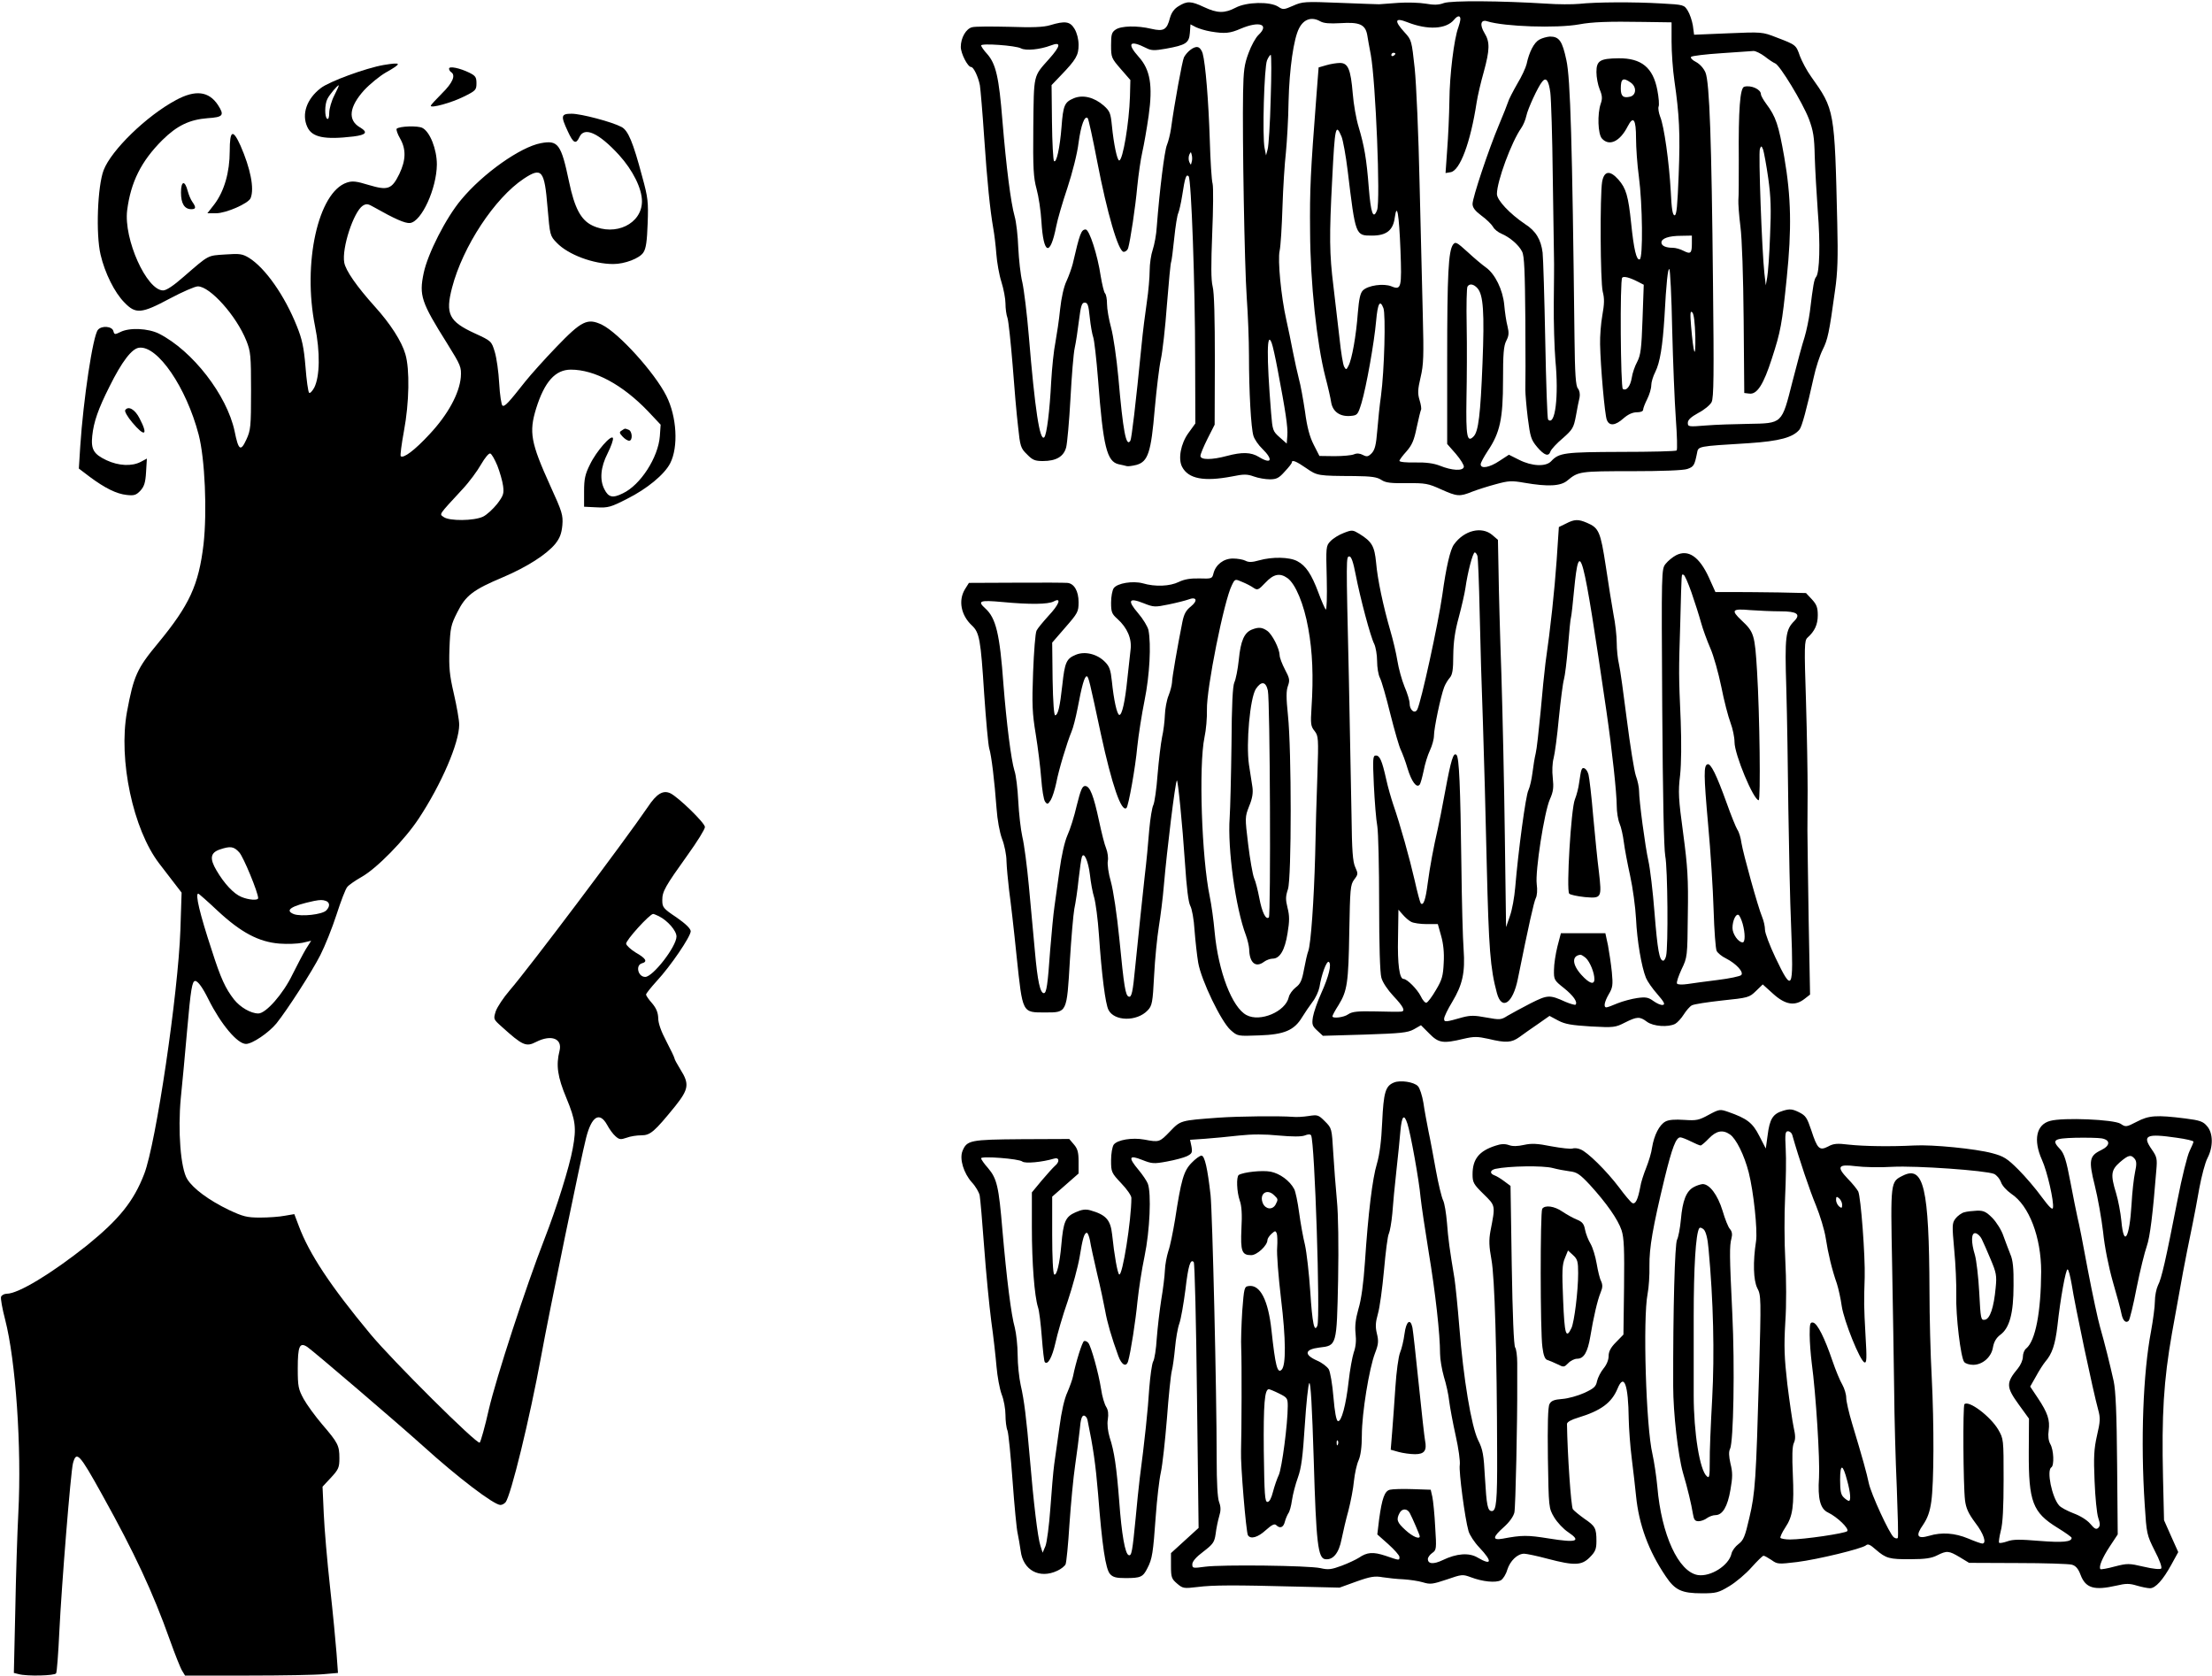
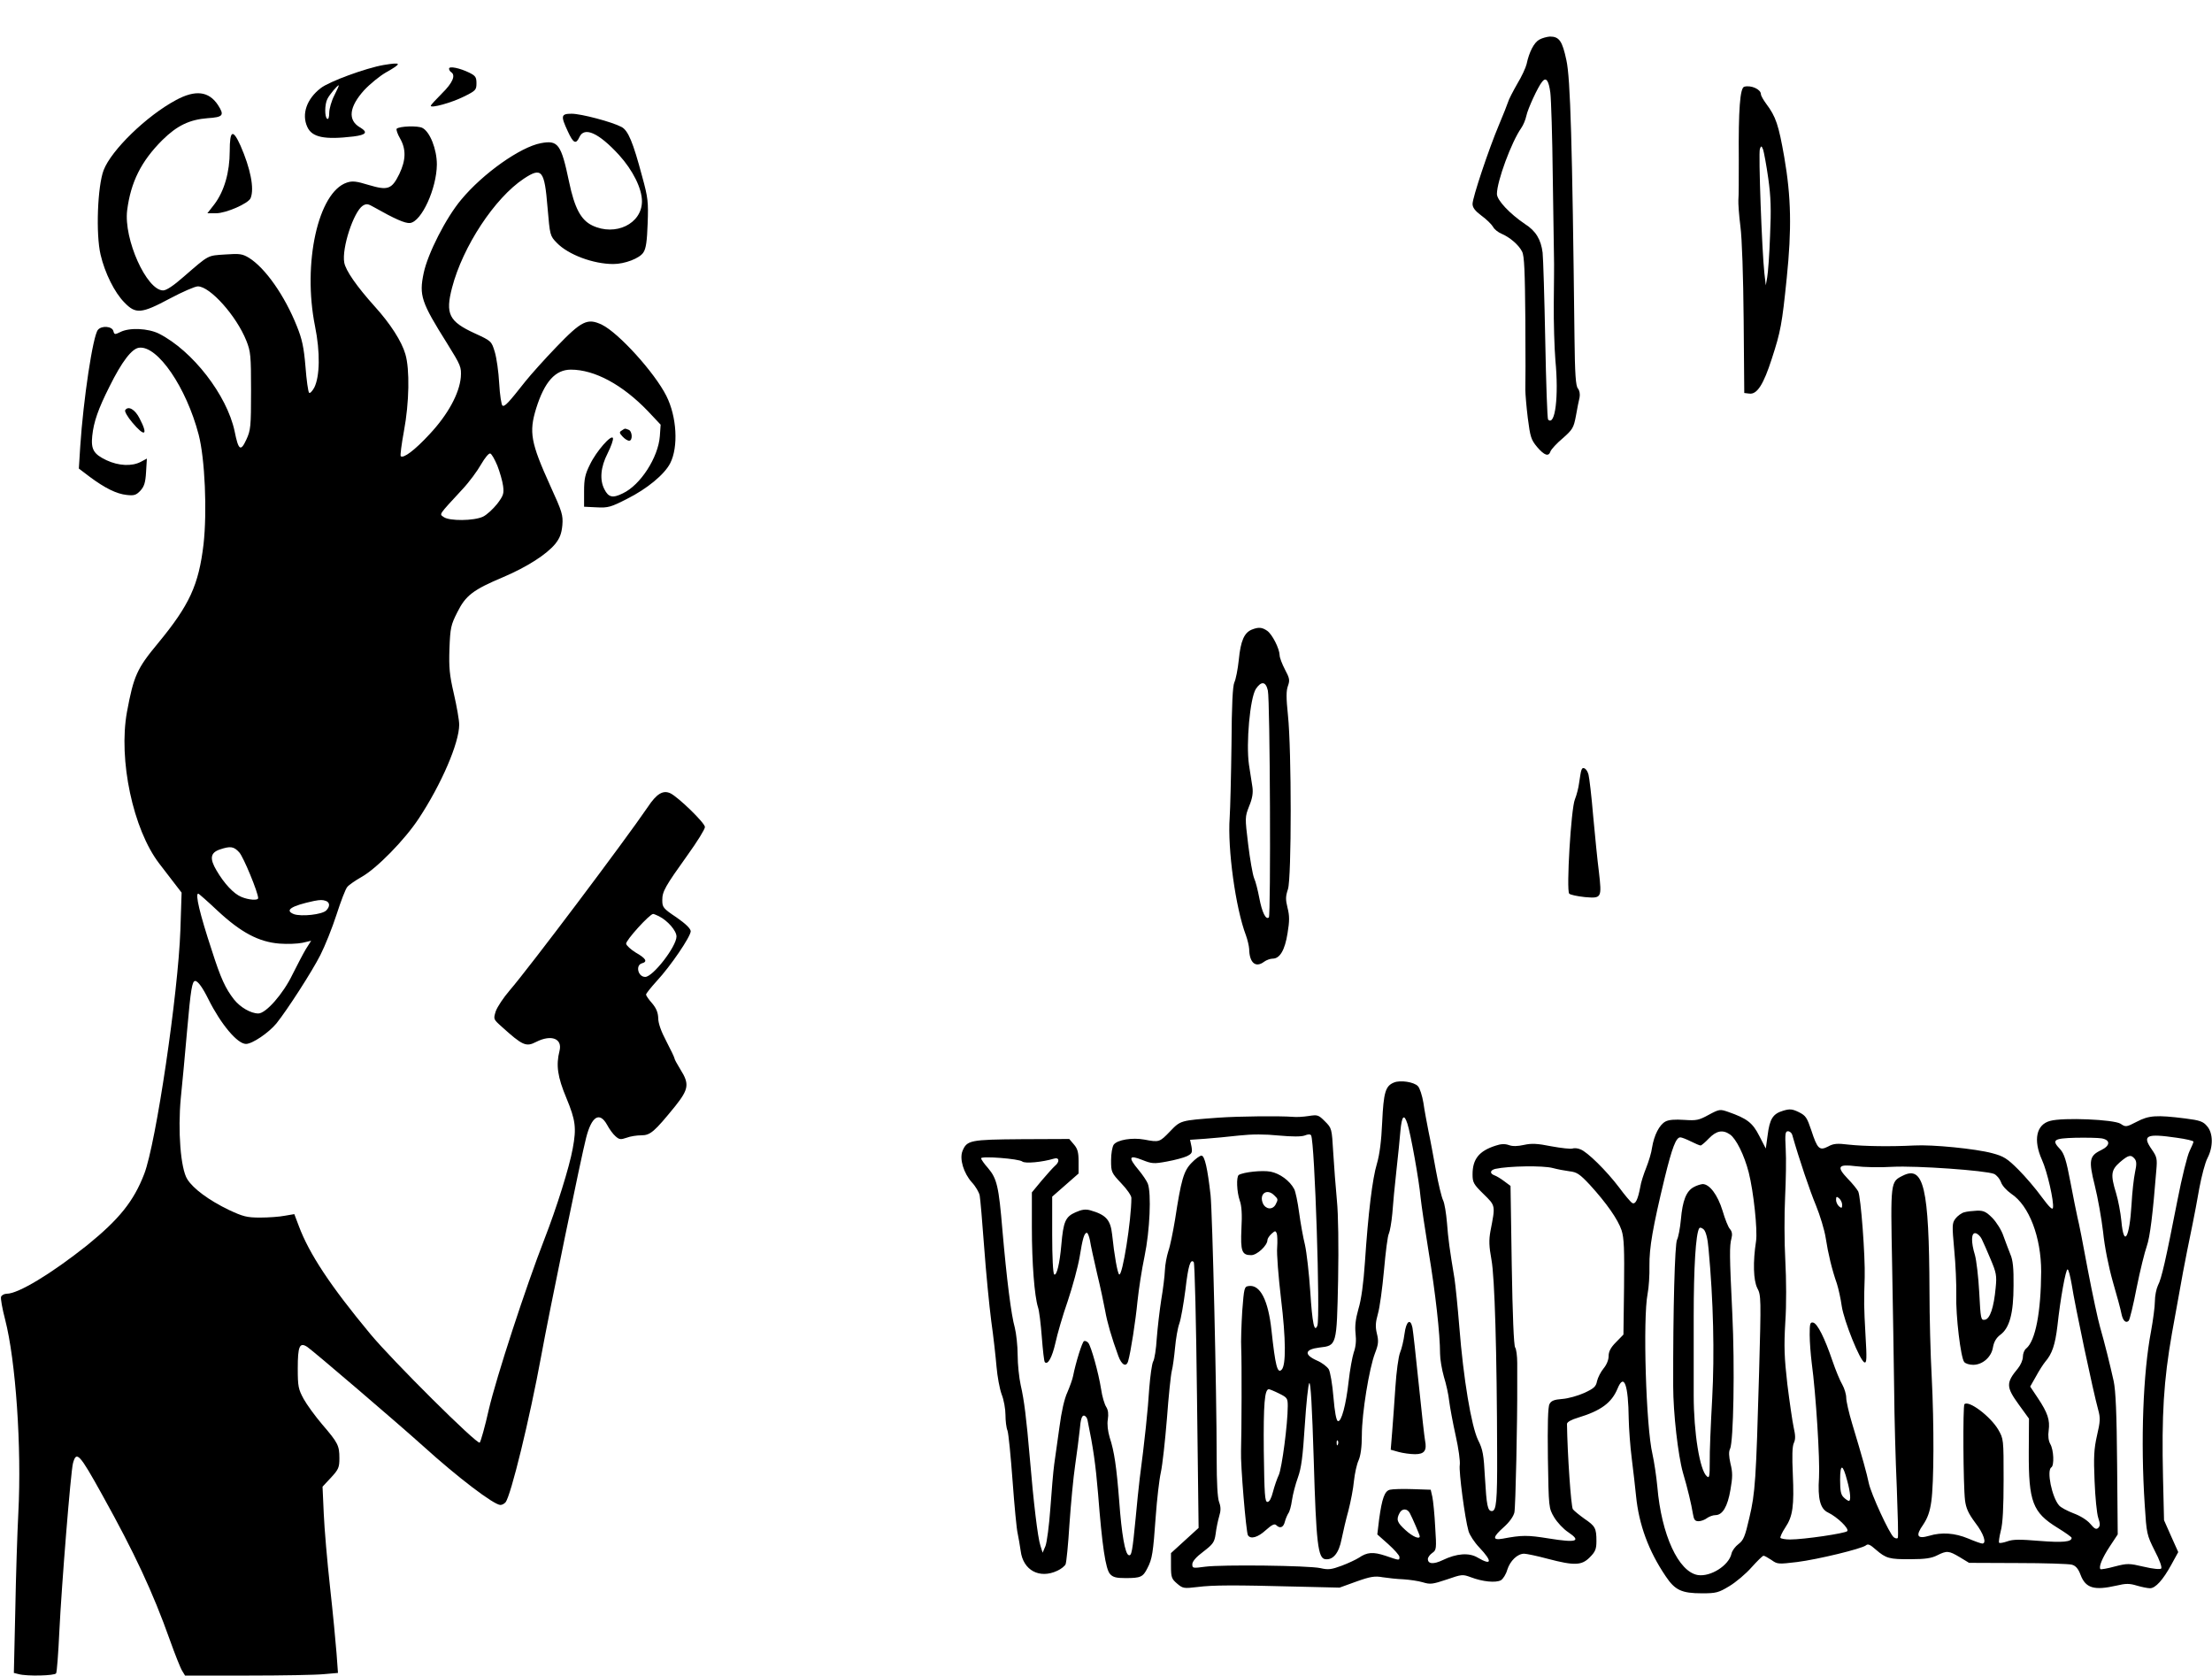
<svg xmlns="http://www.w3.org/2000/svg" version="1.0" width="288.113mm" height="218.218mm" viewBox="0 0 1089 825" preserveAspectRatio="xMidYMid meet">
  <g transform="translate(0,825) scale(0.1,-0.1)" fill="#000000" stroke="none">
-     <path d="M7109 8235 c-27 -10 -50 -10 -90 -3 -30 5 -90 7 -134 4 -44 -3 -87 -6 -95 -7 -8 0 -96 3 -195 7 -171 7 -183 6 -228 -14 -46 -20 -50 -21 -74 -5 -40 26 -156 24 -210 -5 -54 -28 -89 -28 -155 3 -64 30 -83 31 -125 5 -22 -13 -35 -31 -43 -58 -15 -59 -31 -68 -91 -54 -71 17 -150 15 -177 -4 -19 -13 -22 -24 -22 -77 0 -60 2 -64 48 -117 l47 -54 -2 -81 c-4 -129 -35 -315 -53 -315 -10 0 -27 80 -36 172 -6 61 -10 71 -40 98 -47 41 -103 55 -148 36 -45 -19 -52 -34 -60 -141 -8 -103 -25 -180 -37 -168 -4 4 -9 90 -10 191 l-2 183 45 47 c76 79 88 100 88 151 0 28 -8 59 -20 79 -22 37 -47 40 -120 18 -33 -10 -87 -12 -202 -8 -86 2 -168 2 -182 -2 -30 -7 -56 -52 -56 -97 0 -32 34 -99 51 -99 12 0 35 -48 43 -90 3 -19 13 -134 21 -255 15 -222 29 -358 45 -450 5 -27 12 -84 15 -125 3 -41 14 -104 25 -138 11 -35 20 -83 20 -106 0 -24 4 -56 10 -72 5 -16 16 -119 25 -229 8 -110 20 -247 27 -305 10 -98 13 -107 44 -137 27 -28 39 -33 78 -33 66 0 103 22 115 68 5 20 15 128 21 239 6 112 15 224 21 250 6 27 15 87 21 136 9 72 14 87 28 87 15 0 19 -13 25 -72 4 -40 12 -84 17 -98 5 -13 16 -108 24 -210 25 -330 43 -403 102 -416 15 -3 32 -7 39 -9 6 -2 28 1 48 6 57 16 72 61 90 275 9 99 22 208 30 244 8 36 22 157 30 269 9 113 18 208 21 212 2 4 9 56 15 116 6 59 15 115 20 124 4 9 13 47 19 85 14 92 20 108 32 96 13 -13 32 -534 32 -907 l1 -310 -34 -47 c-38 -52 -52 -128 -31 -167 31 -59 108 -73 245 -47 58 12 75 12 108 0 22 -8 57 -14 79 -14 32 0 45 6 73 38 19 20 35 40 35 45 0 15 22 6 71 -28 55 -38 57 -38 239 -39 83 -1 110 -5 131 -19 21 -14 46 -17 126 -16 91 1 105 -2 167 -30 80 -36 92 -37 154 -12 26 10 79 27 117 37 62 17 78 18 140 7 116 -20 179 -17 212 11 54 45 61 46 316 46 149 0 256 4 275 11 31 11 35 17 47 76 7 37 -2 35 257 51 149 10 216 28 248 67 12 14 36 104 70 257 10 47 30 108 44 136 25 50 32 81 61 292 13 89 15 163 11 330 -13 560 -13 560 -129 723 -21 29 -45 75 -55 101 -19 55 -19 55 -116 92 -69 27 -72 27 -237 20 l-168 -7 -6 45 c-4 24 -15 57 -25 73 -18 29 -19 30 -131 36 -136 8 -321 7 -404 -2 -33 -3 -105 -3 -160 1 -224 14 -469 16 -506 3z m81 -79 c0 -8 -5 -27 -10 -41 -21 -55 -43 -234 -44 -360 -1 -71 -6 -181 -11 -243 l-8 -114 24 4 c47 6 99 147 129 343 5 33 21 101 35 150 30 110 31 148 4 192 -25 41 -19 69 14 58 83 -26 342 -35 452 -15 64 12 145 15 318 12 l137 -2 0 -95 c0 -52 6 -139 14 -193 24 -166 29 -257 21 -463 -6 -152 -10 -199 -20 -199 -10 0 -15 32 -19 118 -8 144 -33 322 -52 367 -7 19 -11 41 -8 50 4 8 1 45 -6 81 -21 111 -78 158 -191 157 -92 -1 -109 -12 -109 -68 0 -25 7 -63 16 -85 13 -31 14 -46 5 -71 -17 -50 -14 -149 6 -171 36 -40 89 -15 127 60 28 54 41 35 41 -59 0 -46 6 -131 14 -189 18 -135 21 -402 4 -407 -16 -6 -29 50 -42 177 -14 135 -25 173 -63 216 -42 47 -70 43 -80 -11 -11 -66 -9 -492 3 -541 9 -34 8 -61 -2 -117 -7 -39 -12 -103 -11 -142 2 -109 23 -347 33 -372 12 -32 42 -29 82 7 23 20 45 30 66 30 19 0 31 5 31 13 0 7 9 30 20 52 11 22 20 52 20 68 0 15 9 45 20 66 23 46 36 127 45 271 9 171 17 240 24 235 4 -2 11 -135 14 -296 4 -160 12 -359 18 -441 6 -82 8 -152 4 -156 -4 -4 -127 -7 -273 -7 -279 -1 -306 -4 -345 -46 -26 -28 -95 -25 -158 7 l-50 25 -46 -30 c-49 -33 -93 -41 -93 -17 0 8 16 37 35 66 60 89 75 158 75 347 0 130 3 170 16 195 13 25 14 39 6 72 -6 22 -13 70 -16 105 -7 74 -45 152 -90 184 -17 12 -58 46 -90 76 -54 49 -60 52 -72 37 -23 -32 -29 -145 -29 -567 l0 -415 43 -49 c23 -27 41 -56 39 -64 -4 -21 -59 -18 -118 6 -31 12 -68 17 -121 16 -43 -1 -78 2 -78 8 0 5 16 26 35 47 27 31 37 54 50 118 9 43 19 82 21 86 3 4 0 26 -7 48 -10 33 -9 52 5 112 15 63 16 107 11 303 -3 127 -10 421 -16 655 -5 234 -16 487 -24 564 -15 136 -15 139 -50 177 -52 57 -48 74 13 50 101 -40 192 -35 231 12 17 21 31 22 31 3z m-690 -11 c18 -10 46 -12 100 -9 92 6 121 -6 131 -56 3 -19 11 -64 18 -100 24 -133 48 -720 31 -764 -19 -50 -31 -16 -41 110 -11 142 -22 205 -50 299 -12 39 -25 113 -29 165 -10 119 -23 150 -63 150 -16 0 -47 -5 -67 -11 l-38 -11 -11 -142 c-29 -376 -33 -457 -31 -666 1 -252 33 -551 75 -715 13 -49 26 -106 29 -127 8 -45 43 -70 94 -66 35 3 37 5 55 63 24 80 63 300 72 403 8 89 19 109 36 65 12 -31 5 -306 -12 -433 -6 -41 -14 -117 -18 -168 -6 -74 -12 -97 -28 -114 -17 -17 -24 -18 -43 -8 -15 8 -30 9 -44 3 -11 -5 -55 -9 -96 -9 l-74 1 -28 55 c-20 39 -33 87 -43 164 -9 60 -22 132 -30 160 -7 28 -21 89 -30 136 -9 47 -23 116 -32 155 -26 115 -43 295 -33 340 5 22 11 119 14 215 3 96 11 218 17 270 5 52 12 165 13 250 4 161 25 310 52 361 23 45 62 58 104 34z m-540 -50 c71 -12 96 -9 149 14 92 39 142 21 87 -31 -14 -13 -36 -53 -49 -89 -21 -56 -25 -86 -27 -195 -4 -220 7 -851 18 -1009 6 -82 11 -211 11 -285 0 -178 10 -357 22 -396 5 -17 25 -46 44 -64 55 -54 45 -78 -17 -40 -39 24 -83 25 -158 5 -74 -20 -130 -20 -130 0 0 9 16 47 35 85 l35 69 1 318 c0 206 -3 334 -11 363 -8 32 -8 106 -2 260 5 118 6 228 2 245 -5 16 -11 114 -14 217 -6 190 -21 374 -35 425 -4 15 -15 30 -25 31 -18 4 -51 -21 -67 -50 -8 -15 -47 -227 -64 -352 -4 -27 -13 -63 -20 -80 -12 -28 -36 -221 -50 -402 -2 -39 -12 -90 -20 -114 -8 -23 -15 -69 -15 -102 0 -32 -6 -103 -14 -156 -8 -53 -20 -149 -26 -212 -29 -294 -49 -460 -55 -470 -21 -34 -36 46 -59 310 -9 97 -25 207 -36 247 -11 40 -20 92 -20 116 0 24 -4 47 -10 53 -5 5 -14 43 -21 84 -15 103 -56 230 -74 230 -22 0 -29 -19 -64 -170 -5 -19 -18 -57 -30 -83 -14 -29 -26 -84 -32 -140 -5 -51 -16 -123 -23 -162 -8 -38 -17 -126 -21 -195 -7 -142 -22 -261 -34 -273 -22 -22 -46 136 -76 498 -9 110 -24 229 -32 265 -9 36 -17 112 -20 170 -2 58 -10 128 -18 155 -19 68 -41 241 -60 470 -17 214 -32 280 -75 329 -17 18 -30 38 -30 42 0 12 170 0 196 -14 24 -13 94 -6 147 14 52 20 50 -1 -8 -66 -79 -89 -75 -71 -78 -336 -2 -204 1 -249 16 -304 10 -36 21 -108 24 -160 10 -165 43 -176 73 -24 6 32 31 118 55 189 24 73 49 170 55 223 12 87 30 135 45 120 4 -4 25 -100 47 -215 48 -250 104 -443 130 -443 9 0 19 8 22 18 11 38 36 203 45 304 6 59 17 136 25 170 8 35 22 115 31 178 21 149 8 227 -49 290 -60 67 -45 85 38 43 23 -12 39 -13 95 -3 100 18 115 28 119 78 l3 42 27 -14 c15 -7 47 -17 72 -21z m2729 -123 c20 -16 43 -31 51 -34 23 -8 135 -193 166 -273 22 -59 27 -89 29 -186 2 -63 9 -184 15 -269 13 -159 9 -302 -8 -323 -10 -12 -15 -39 -31 -172 -5 -38 -17 -95 -26 -125 -10 -30 -37 -129 -60 -220 -53 -209 -48 -204 -218 -207 -67 -1 -161 -4 -209 -8 -84 -7 -88 -6 -88 13 0 15 16 29 52 49 29 15 58 39 65 53 11 20 12 140 7 585 -7 702 -17 990 -37 1038 -9 21 -28 42 -47 52 -18 9 -28 20 -24 25 5 5 72 13 149 18 77 5 148 10 159 11 10 0 35 -12 55 -27z m-1819 14 c0 -3 -4 -8 -10 -11 -5 -3 -10 -1 -10 4 0 6 5 11 10 11 6 0 10 -2 10 -4z m-614 -223 c-3 -120 -10 -231 -15 -248 l-8 -30 -7 36 c-12 56 -2 400 12 432 6 15 15 27 18 27 4 0 4 -98 0 -217z m1772 81 c31 -21 29 -62 -2 -70 -34 -8 -46 2 -46 40 0 49 11 56 48 30z m-1423 -267 c7 -17 21 -93 30 -167 39 -322 38 -320 120 -320 71 0 104 26 112 89 11 77 21 17 28 -160 7 -185 4 -199 -44 -179 -39 16 -116 5 -141 -20 -13 -13 -19 -41 -25 -111 -8 -111 -29 -229 -46 -260 -10 -20 -12 -21 -21 -5 -6 10 -16 72 -23 139 -8 67 -21 183 -30 257 -20 161 -21 246 -6 530 13 257 17 276 46 207z m-738 -124 c-4 -17 -4 -17 -12 0 -4 9 -4 25 0 35 8 16 8 16 12 0 3 -10 3 -26 0 -35z m2463 -401 c0 -49 -6 -55 -41 -37 -15 8 -39 15 -53 15 -35 0 -56 10 -56 26 0 20 36 33 98 33 l52 1 0 -38z m-266 -189 l29 -15 -6 -170 c-5 -144 -9 -176 -26 -209 -12 -22 -24 -57 -27 -79 -7 -42 -26 -66 -44 -55 -11 7 -15 537 -3 548 8 8 36 1 77 -20z m-790 -32 c29 -32 35 -119 25 -369 -10 -253 -20 -337 -44 -361 -32 -33 -38 0 -35 186 2 98 3 260 1 360 -2 100 0 186 4 192 10 16 30 13 49 -8z m1073 -239 c2 -119 -9 -89 -21 53 -5 62 -4 77 6 67 8 -8 13 -51 15 -120z m-2057 -161 c40 -210 51 -285 48 -325 l-3 -40 -35 31 c-34 30 -35 35 -42 120 -23 283 -21 408 3 344 5 -13 18 -71 29 -130z" />
    <path d="M7579 8055 c-26 -14 -50 -60 -63 -121 -4 -17 -24 -61 -46 -97 -21 -37 -42 -77 -45 -89 -4 -13 -24 -63 -45 -113 -51 -121 -130 -358 -130 -389 0 -18 12 -34 44 -58 25 -18 50 -43 57 -55 6 -12 25 -27 42 -34 40 -17 85 -55 101 -88 11 -20 14 -98 16 -336 1 -170 1 -326 0 -345 0 -19 5 -81 12 -138 12 -93 16 -107 46 -143 36 -42 57 -49 66 -21 4 10 30 39 60 64 49 43 54 52 65 110 6 35 14 75 18 91 3 16 0 34 -8 44 -11 12 -15 71 -17 252 -11 956 -20 1276 -40 1365 -20 94 -35 116 -81 116 -14 -1 -38 -7 -52 -15z m54 -261 c4 -32 10 -219 12 -414 3 -195 6 -375 6 -400 1 -25 0 -124 -1 -220 -1 -96 3 -224 8 -285 17 -176 -1 -325 -36 -291 -4 4 -10 179 -14 389 -4 210 -10 405 -13 433 -8 64 -33 107 -87 141 -74 50 -138 117 -138 148 0 62 71 255 120 325 10 14 21 41 25 60 7 34 57 143 78 168 19 24 32 6 40 -54z" />
    <path d="M8588 7823 c-21 -5 -29 -114 -27 -358 0 -93 0 -183 -2 -200 -1 -16 3 -75 10 -130 8 -60 14 -244 16 -460 l3 -360 25 -3 c38 -5 70 45 111 173 43 132 50 169 73 395 25 243 22 399 -12 596 -28 159 -41 199 -89 263 -14 19 -26 40 -26 47 0 24 -48 46 -82 37z m118 -450 c13 -92 15 -154 9 -283 -3 -91 -10 -183 -14 -205 l-7 -40 -7 60 c-12 109 -30 593 -22 612 6 16 8 16 16 -4 4 -13 16 -76 25 -140z" />
    <path d="M1888 7930 c-87 -15 -268 -81 -310 -114 -69 -53 -95 -128 -66 -191 23 -51 84 -64 227 -47 64 8 73 21 32 45 -61 36 -53 101 21 183 29 31 76 69 105 86 83 47 82 53 -9 38z m-243 -150 c-14 -27 -25 -66 -25 -85 0 -22 -4 -34 -10 -30 -13 8 -13 71 1 98 11 22 49 67 56 67 2 0 -8 -22 -22 -50z" />
    <path d="M2210 7912 c0 -6 5 -14 10 -17 24 -15 8 -53 -45 -105 -30 -30 -55 -57 -55 -61 0 -13 102 15 162 45 59 29 63 33 63 66 0 30 -5 37 -35 52 -47 23 -100 34 -100 20z" />
    <path d="M865 7757 c-144 -77 -318 -246 -356 -345 -30 -79 -39 -314 -15 -416 21 -90 69 -187 118 -236 55 -57 83 -55 223 20 62 33 124 60 138 60 60 0 190 -145 239 -268 21 -53 23 -72 23 -247 0 -177 -2 -193 -23 -239 -28 -61 -39 -54 -58 41 -38 178 -207 396 -372 480 -54 27 -147 31 -191 8 -27 -13 -29 -13 -34 5 -6 24 -58 28 -76 6 -25 -29 -72 -345 -87 -572 l-7 -111 54 -41 c74 -55 132 -84 182 -89 36 -4 46 -1 67 21 19 21 25 40 28 92 l4 66 -30 -16 c-44 -23 -109 -20 -169 8 -63 30 -77 53 -70 120 7 68 29 132 85 243 61 123 110 187 146 191 91 11 232 -195 293 -428 31 -119 42 -378 24 -540 -24 -201 -69 -299 -225 -488 -103 -124 -119 -160 -152 -337 -43 -236 30 -579 159 -747 21 -27 53 -69 73 -95 l37 -48 -6 -185 c-11 -311 -120 -1050 -178 -1200 -52 -135 -123 -223 -282 -352 -175 -139 -338 -238 -395 -238 -12 0 -25 -7 -28 -15 -3 -8 6 -59 20 -112 52 -201 82 -628 65 -953 -5 -96 -12 -313 -15 -481 l-7 -306 24 -6 c40 -11 177 -8 184 4 4 6 11 99 16 207 11 226 56 784 67 827 17 63 31 49 144 -155 159 -286 249 -478 334 -717 25 -70 52 -138 60 -150 l14 -23 308 0 c169 0 338 3 376 7 l69 6 -7 96 c-4 53 -18 200 -32 326 -14 127 -28 290 -31 362 l-6 133 42 45 c37 40 41 50 41 95 0 63 -7 76 -85 167 -34 40 -75 96 -91 125 -26 48 -29 61 -29 150 0 110 9 131 47 106 32 -22 440 -371 568 -486 172 -156 351 -292 383 -292 8 0 19 6 25 13 26 31 119 411 176 722 37 204 198 986 221 1073 27 106 66 130 103 64 11 -21 30 -47 42 -57 18 -16 25 -17 54 -7 18 7 50 12 72 12 45 0 64 16 168 144 66 83 70 109 26 179 -16 26 -30 51 -30 56 0 4 -18 42 -40 84 -26 49 -40 89 -40 114 -1 27 -9 48 -30 73 -17 19 -30 38 -30 43 0 5 24 35 53 67 68 73 167 219 167 245 -1 13 -24 36 -70 68 -66 44 -70 50 -70 85 0 43 13 66 126 224 46 64 84 125 84 136 0 20 -131 147 -170 166 -36 17 -68 -2 -111 -67 -113 -166 -585 -793 -681 -904 -30 -35 -60 -80 -68 -102 -12 -39 -12 -39 28 -75 104 -94 121 -102 171 -76 75 38 130 16 115 -44 -18 -71 -10 -128 34 -233 45 -109 50 -146 31 -248 -16 -90 -80 -294 -139 -445 -94 -242 -237 -681 -274 -839 -19 -85 -40 -159 -45 -164 -12 -12 -431 405 -538 534 -197 237 -302 396 -353 533 l-22 58 -47 -8 c-25 -5 -80 -9 -121 -9 -66 0 -84 5 -155 38 -97 47 -175 104 -204 151 -33 52 -47 239 -32 399 7 67 21 217 31 332 18 206 25 245 40 245 13 0 37 -33 65 -90 62 -124 143 -220 185 -220 31 0 111 54 150 101 53 66 175 255 216 336 23 45 59 135 80 200 21 65 44 126 53 136 8 10 40 32 70 49 75 42 213 183 282 288 111 168 199 372 199 462 0 22 -12 90 -26 151 -22 95 -25 129 -22 223 4 103 7 117 39 180 41 82 77 110 227 173 117 50 212 111 255 163 23 29 31 51 35 92 4 50 -1 66 -59 193 -97 214 -106 265 -70 382 41 131 94 191 171 191 117 0 254 -74 379 -204 l63 -67 -4 -57 c-8 -104 -95 -240 -182 -281 -50 -25 -71 -20 -91 20 -24 46 -19 109 16 177 17 34 29 68 26 75 -7 20 -82 -65 -113 -130 -24 -48 -29 -71 -29 -133 l0 -75 62 -3 c56 -3 70 1 150 42 98 49 184 120 212 175 41 80 33 229 -19 332 -58 115 -235 310 -317 350 -71 34 -100 20 -224 -109 -57 -59 -126 -136 -154 -171 -82 -104 -101 -125 -112 -118 -5 3 -13 53 -16 109 -3 57 -13 127 -22 156 -16 52 -16 53 -99 91 -126 58 -145 95 -111 225 53 203 210 441 353 536 89 59 102 42 117 -141 12 -139 12 -140 46 -175 56 -58 179 -104 278 -104 56 0 130 28 148 57 13 19 18 56 21 142 4 106 2 127 -27 232 -45 169 -69 227 -102 244 -47 25 -199 65 -245 65 -53 0 -55 -10 -19 -87 27 -59 40 -65 57 -28 24 53 95 21 195 -88 68 -75 113 -165 113 -228 0 -111 -131 -174 -245 -119 -56 27 -87 86 -114 215 -39 186 -54 206 -139 190 -101 -19 -285 -149 -392 -278 -75 -89 -165 -266 -185 -362 -23 -110 -12 -143 115 -345 69 -111 71 -117 68 -167 -7 -80 -63 -184 -154 -281 -72 -78 -129 -121 -142 -108 -3 4 4 59 16 124 26 139 29 304 7 378 -18 63 -74 150 -150 234 -90 100 -144 178 -151 217 -13 71 46 250 91 280 18 11 26 10 55 -7 101 -57 154 -81 178 -78 57 7 131 170 132 288 0 75 -34 161 -71 180 -22 12 -113 9 -127 -4 -3 -4 4 -26 17 -48 30 -53 29 -106 -4 -175 -37 -75 -56 -82 -150 -54 -62 19 -81 21 -108 12 -142 -47 -219 -398 -157 -707 26 -128 24 -248 -4 -303 -10 -18 -21 -29 -25 -25 -5 5 -13 63 -18 129 -8 96 -17 136 -42 198 -60 151 -156 288 -237 338 -32 19 -45 21 -116 16 -89 -6 -78 0 -204 -109 -51 -45 -86 -68 -102 -68 -81 0 -195 253 -177 395 18 139 69 241 173 345 73 72 134 101 223 108 77 5 84 14 51 65 -45 68 -111 76 -207 24z m1583 -1800 c12 -31 25 -76 28 -99 5 -38 2 -48 -29 -89 -20 -25 -51 -54 -70 -63 -45 -21 -165 -22 -193 -2 -22 16 -29 6 91 136 34 36 75 92 93 124 18 31 38 56 45 53 7 -2 22 -29 35 -60z m-1271 -1904 c21 -23 93 -198 93 -225 0 -13 -48 -9 -83 6 -37 15 -84 65 -122 130 -35 59 -30 87 15 103 53 18 70 16 97 -14z m-106 -288 c114 -106 202 -153 304 -161 39 -3 89 -1 113 4 l43 10 -26 -41 c-14 -23 -43 -80 -66 -125 -46 -96 -131 -192 -168 -192 -37 0 -89 30 -120 69 -42 54 -65 103 -109 241 -60 182 -83 280 -67 280 3 0 46 -38 96 -85z m533 49 c20 -8 20 -28 1 -47 -20 -20 -122 -31 -159 -18 -48 19 -13 41 99 65 32 6 42 6 59 0z m1639 -75 c44 -22 87 -72 87 -100 0 -49 -116 -199 -154 -199 -36 0 -49 58 -16 67 29 8 20 24 -31 53 -24 15 -45 34 -47 43 -3 16 116 147 133 147 3 0 16 -5 28 -11z" />
    <path d="M1130 7506 c0 -104 -27 -197 -75 -261 l-35 -45 43 0 c49 0 161 49 170 75 19 47 -1 146 -50 258 -38 84 -53 76 -53 -27z" />
-     <path d="M890 7302 c0 -54 17 -82 51 -82 23 0 24 9 5 36 -8 11 -18 35 -23 54 -14 54 -33 50 -33 -8z" />
    <path d="M615 6230 c-3 -6 12 -33 35 -60 62 -74 80 -64 36 20 -22 44 -56 64 -71 40z" />
    <path d="M3060 6130 c-12 -7 -12 -12 4 -29 11 -12 25 -21 33 -21 18 0 16 47 -3 54 -19 7 -16 8 -34 -4z" />
-     <path d="M7710 5672 l-35 -17 -11 -165 c-11 -151 -29 -325 -55 -505 -5 -39 -16 -147 -24 -240 -9 -93 -19 -185 -24 -204 -5 -20 -12 -63 -16 -96 -4 -33 -13 -71 -20 -86 -13 -24 -50 -299 -65 -479 -4 -47 -15 -110 -26 -140 l-19 -55 -6 445 c-3 245 -11 605 -17 800 -7 195 -13 424 -14 508 l-3 154 -28 24 c-52 44 -138 23 -188 -46 -19 -25 -39 -112 -58 -250 -21 -146 -104 -525 -123 -563 -12 -24 -38 -4 -38 30 0 13 -11 50 -25 82 -13 32 -29 89 -35 127 -6 38 -22 105 -35 149 -35 121 -63 252 -70 335 -8 81 -20 103 -83 142 -32 19 -35 20 -76 4 -24 -9 -53 -27 -66 -41 -22 -23 -22 -28 -18 -184 2 -89 0 -157 -5 -152 -4 4 -21 42 -36 83 -34 91 -62 133 -104 155 -39 21 -124 22 -188 4 -35 -10 -52 -10 -67 -2 -11 6 -39 11 -62 11 -46 0 -85 -30 -96 -74 -6 -25 -9 -26 -69 -24 -44 1 -74 -4 -101 -17 -44 -22 -117 -25 -178 -7 -49 13 -125 1 -143 -24 -7 -10 -13 -42 -13 -71 0 -47 4 -56 31 -80 49 -44 72 -98 65 -152 -3 -25 -10 -91 -16 -145 -11 -110 -26 -176 -39 -176 -12 0 -28 76 -37 165 -6 57 -12 74 -34 96 -38 39 -99 54 -144 35 -46 -19 -54 -37 -66 -148 -12 -109 -21 -147 -35 -150 -6 -2 -11 63 -13 178 l-2 180 65 75 c61 70 65 77 65 124 0 55 -22 92 -55 95 -11 1 -125 2 -253 1 l-232 -1 -20 -32 c-33 -55 -19 -127 34 -177 38 -35 44 -69 61 -336 9 -132 20 -253 25 -270 11 -35 26 -160 36 -295 4 -57 15 -117 27 -150 12 -30 22 -80 22 -110 1 -30 7 -95 13 -145 7 -49 24 -196 37 -325 30 -282 26 -275 142 -275 106 0 105 -3 120 254 7 113 17 229 22 256 6 28 16 93 21 145 6 52 13 102 16 110 10 30 32 -20 40 -88 4 -37 13 -87 21 -112 7 -25 18 -106 23 -180 14 -204 32 -342 47 -372 28 -57 140 -59 193 -3 22 23 25 37 32 173 4 81 15 188 23 238 8 50 20 142 25 205 15 173 56 509 64 516 5 6 27 -213 40 -407 8 -123 17 -193 26 -210 8 -14 18 -67 21 -120 4 -52 12 -124 18 -160 15 -87 114 -292 160 -332 34 -30 34 -30 140 -26 124 4 173 25 212 90 13 21 36 55 51 75 15 19 30 52 34 72 10 63 35 131 46 125 15 -10 1 -70 -37 -154 -19 -42 -37 -94 -41 -117 -6 -37 -3 -45 21 -67 l28 -26 206 6 c178 6 211 9 242 26 l35 20 41 -41 c46 -47 68 -50 168 -26 52 12 68 12 123 0 87 -21 114 -19 153 9 19 14 60 43 91 64 l57 40 43 -23 c34 -18 66 -23 161 -29 112 -6 120 -5 167 19 60 30 73 31 109 4 31 -23 105 -28 139 -10 11 6 30 27 42 46 12 19 30 40 40 45 11 6 78 16 150 24 127 13 133 15 165 46 l34 33 52 -47 c60 -54 107 -61 154 -24 l27 21 -7 371 c-3 204 -6 400 -6 436 0 36 1 126 1 200 0 74 -3 270 -8 435 -9 274 -8 301 7 315 36 32 51 65 51 111 0 38 -6 53 -29 78 l-29 31 -134 3 c-73 1 -173 2 -222 2 l-90 0 -32 71 c-47 103 -102 141 -162 110 -17 -9 -40 -28 -51 -42 -21 -26 -21 -30 -17 -703 3 -447 8 -696 15 -736 12 -60 15 -450 4 -492 -3 -13 -9 -23 -14 -23 -19 0 -28 51 -43 237 -8 104 -22 219 -30 254 -16 71 -46 297 -46 345 0 17 -7 51 -16 75 -8 24 -28 148 -44 274 -16 127 -33 250 -39 275 -6 25 -11 72 -11 105 0 33 -7 96 -16 140 -8 44 -25 151 -38 238 -26 170 -34 188 -93 213 -42 18 -61 18 -103 -4z m-436 -159 c3 -10 8 -135 11 -278 3 -143 10 -386 16 -540 5 -154 14 -471 19 -705 10 -411 17 -508 50 -630 24 -88 79 -50 103 70 54 268 79 378 88 397 7 13 9 41 5 70 -8 63 37 355 65 418 17 38 19 58 14 105 -4 33 -2 74 4 96 6 22 18 111 26 199 9 88 20 174 25 190 5 17 14 90 20 162 6 73 12 138 15 145 2 7 9 67 15 133 26 266 42 205 159 -595 28 -192 51 -406 51 -468 0 -29 6 -68 14 -87 8 -18 17 -60 21 -92 4 -32 18 -106 31 -165 13 -59 26 -155 29 -212 5 -108 27 -237 49 -291 7 -17 32 -53 56 -80 33 -38 40 -51 27 -53 -9 -2 -29 7 -46 19 -25 18 -37 21 -80 15 -28 -4 -72 -16 -97 -26 -25 -11 -50 -20 -55 -20 -15 0 -10 27 12 65 19 32 21 45 15 108 -4 40 -13 99 -19 132 l-13 60 -109 0 -110 0 -17 -65 c-9 -36 -17 -88 -17 -115 -1 -49 1 -52 49 -90 46 -37 69 -69 57 -82 -3 -2 -25 4 -49 14 -79 36 -88 35 -172 -7 -42 -22 -93 -49 -113 -61 -33 -21 -38 -21 -105 -9 -58 11 -78 11 -117 1 -84 -24 -91 -25 -91 -7 0 10 18 47 40 83 51 85 64 145 56 258 -4 50 -9 236 -11 415 -5 391 -11 530 -24 543 -15 15 -27 -23 -56 -180 -14 -76 -30 -158 -36 -183 -21 -91 -39 -187 -50 -270 -10 -80 -21 -111 -34 -98 -3 3 -17 54 -30 113 -25 109 -71 274 -106 375 -10 30 -26 85 -34 122 -21 94 -32 118 -51 118 -15 0 -16 -13 -10 -146 4 -80 11 -171 17 -202 5 -31 9 -203 9 -382 0 -202 4 -340 11 -364 6 -23 31 -60 60 -91 49 -52 60 -74 37 -76 -7 -1 -63 -1 -125 1 -89 2 -116 -1 -135 -14 -22 -16 -78 -22 -78 -10 0 4 13 29 30 55 43 70 49 109 53 362 4 210 5 230 24 256 20 26 20 29 5 62 -12 27 -16 81 -18 254 -2 121 -8 425 -13 675 -14 605 -14 600 3 600 9 0 19 -29 30 -87 23 -119 74 -310 92 -344 7 -15 14 -53 14 -84 0 -31 6 -68 14 -83 8 -15 31 -95 51 -177 21 -83 44 -163 52 -178 7 -15 23 -56 33 -91 20 -65 44 -97 59 -80 5 5 13 36 20 68 6 33 20 78 31 101 11 23 20 56 20 73 0 36 33 193 50 238 6 16 19 37 28 47 13 15 17 40 17 110 1 67 8 118 27 187 14 52 29 118 33 145 10 73 36 175 46 175 4 0 10 -8 13 -17z m-936 -109 c40 -28 82 -129 103 -248 21 -115 26 -238 16 -390 -5 -80 -4 -92 15 -115 19 -25 20 -34 14 -216 -4 -104 -9 -282 -11 -395 -6 -223 -21 -438 -34 -473 -5 -12 -14 -53 -21 -90 -10 -55 -18 -72 -41 -89 -15 -12 -31 -33 -34 -48 -16 -71 -141 -124 -208 -88 -71 37 -139 215 -157 409 -5 57 -16 136 -24 174 -40 191 -55 645 -26 785 8 36 13 97 12 135 -3 102 85 541 123 614 15 31 16 31 50 16 20 -8 45 -21 56 -29 20 -13 24 -12 59 25 40 43 71 49 108 23z m1990 -71 c17 -49 38 -115 47 -148 9 -33 30 -90 46 -127 16 -36 40 -122 54 -190 13 -67 34 -147 45 -176 11 -29 20 -72 20 -96 0 -61 94 -286 119 -286 10 0 5 423 -8 634 -11 182 -15 194 -77 252 -53 50 -46 58 43 50 42 -3 109 -6 150 -6 80 0 100 -14 68 -47 -44 -44 -48 -74 -40 -333 4 -135 8 -400 10 -590 3 -190 8 -455 14 -590 12 -310 6 -320 -78 -144 -28 59 -51 120 -51 136 0 16 -6 44 -14 63 -20 47 -93 310 -102 365 -3 24 -12 54 -20 65 -7 11 -31 70 -53 132 -49 136 -78 196 -94 190 -19 -6 -19 -50 3 -297 12 -129 24 -318 27 -420 3 -102 10 -193 15 -202 5 -10 25 -27 46 -37 51 -26 89 -68 75 -82 -6 -6 -58 -17 -115 -24 -56 -7 -124 -16 -149 -20 -27 -4 -49 -3 -52 2 -4 6 7 37 22 70 29 60 29 63 31 269 3 179 -1 237 -23 402 -23 169 -25 203 -15 285 6 57 7 159 3 267 -10 232 -10 231 -2 490 7 261 5 230 16 230 5 0 22 -39 39 -87z m-2465 -69 c-24 -19 -34 -37 -42 -77 -23 -115 -51 -275 -51 -298 -1 -13 -8 -42 -17 -64 -9 -22 -17 -65 -18 -95 -1 -30 -7 -80 -14 -110 -6 -30 -16 -113 -22 -184 -5 -70 -15 -138 -21 -150 -6 -11 -15 -66 -20 -121 -4 -55 -14 -161 -23 -235 -14 -130 -23 -213 -46 -440 -12 -127 -18 -152 -32 -147 -16 5 -23 46 -46 282 -12 122 -30 241 -42 284 -12 41 -18 86 -15 102 3 15 -1 43 -8 61 -8 18 -23 79 -35 135 -27 126 -45 173 -69 173 -14 0 -22 -20 -41 -96 -12 -53 -33 -119 -46 -147 -14 -32 -29 -99 -39 -172 -9 -66 -20 -147 -25 -180 -5 -33 -14 -129 -21 -214 -12 -171 -18 -211 -31 -211 -18 0 -31 58 -44 205 -8 83 -21 229 -30 325 -9 96 -23 204 -32 240 -8 36 -17 115 -20 175 -3 61 -11 129 -19 151 -16 52 -39 233 -54 424 -18 249 -37 327 -89 374 -41 37 -28 42 82 32 137 -13 228 -12 255 3 40 21 26 -16 -27 -72 -26 -29 -53 -61 -58 -72 -6 -11 -13 -103 -17 -205 -6 -159 -4 -202 13 -305 11 -67 23 -165 27 -218 4 -54 12 -105 19 -114 11 -15 14 -14 28 8 8 13 20 51 27 84 12 64 53 199 75 252 8 18 21 69 30 115 21 112 34 158 45 158 9 0 14 -24 70 -285 54 -249 101 -387 126 -363 10 11 44 200 53 301 6 57 22 160 36 229 25 123 33 275 19 346 -4 17 -26 54 -51 83 -54 63 -46 78 27 49 50 -20 56 -20 124 -6 39 8 82 19 96 24 41 16 49 -5 13 -34z m1085 -1553 c11 -6 45 -11 76 -11 l55 0 16 -57 c11 -38 16 -83 13 -133 -3 -65 -8 -84 -38 -134 -19 -33 -40 -61 -47 -63 -6 -2 -19 12 -28 32 -17 34 -67 85 -85 85 -20 0 -30 73 -27 203 l2 138 21 -24 c12 -14 30 -30 42 -36z m1632 -9 c13 -47 13 -92 0 -92 -21 0 -50 41 -50 71 0 36 17 72 30 64 5 -3 14 -22 20 -43z m-772 -169 c20 -19 42 -72 42 -104 0 -30 -25 -22 -64 21 -46 51 -48 94 -5 99 4 1 16 -7 27 -16z" />
    <path d="M7786 4458 c-3 -7 -7 -35 -11 -61 -3 -26 -13 -63 -21 -83 -19 -44 -43 -449 -28 -464 6 -6 40 -13 77 -17 83 -7 84 -5 69 126 -7 53 -19 176 -28 273 -8 97 -19 189 -23 204 -8 30 -29 43 -35 22z" />
    <path d="M6163 5150 c-37 -15 -55 -55 -64 -148 -5 -48 -15 -98 -22 -112 -8 -18 -13 -108 -14 -305 -2 -154 -6 -317 -9 -361 -11 -153 29 -445 80 -579 8 -22 15 -52 16 -67 1 -69 32 -95 74 -63 11 8 30 15 42 15 35 0 60 42 73 125 10 60 10 86 0 125 -10 41 -10 56 2 92 18 55 18 685 0 856 -9 86 -9 121 0 145 10 28 8 38 -15 81 -14 27 -26 58 -26 70 -1 33 -36 102 -61 120 -26 18 -43 19 -76 6z m79 -300 c11 -48 15 -1106 5 -1117 -15 -14 -34 26 -47 95 -7 37 -18 82 -26 99 -7 18 -20 93 -29 166 -16 132 -16 134 5 188 16 38 20 66 16 94 -3 22 -11 72 -17 110 -15 104 5 328 34 373 27 40 49 37 59 -8z" />
    <path d="M6863 2920 c-42 -17 -51 -48 -58 -195 -4 -94 -13 -161 -26 -205 -22 -72 -43 -244 -59 -485 -7 -104 -18 -185 -32 -230 -14 -50 -18 -84 -14 -121 4 -34 1 -66 -9 -93 -7 -22 -19 -86 -25 -141 -13 -117 -36 -203 -53 -197 -8 2 -16 46 -22 118 -5 63 -16 125 -23 137 -8 13 -34 33 -58 43 -65 29 -61 55 11 64 87 10 86 7 93 333 3 169 1 322 -6 392 -6 63 -14 169 -18 235 -7 119 -7 120 -41 154 -32 32 -36 33 -81 26 -26 -4 -60 -6 -77 -4 -65 5 -266 3 -365 -4 -190 -14 -187 -13 -240 -68 -51 -53 -53 -54 -126 -40 -60 11 -133 -1 -151 -25 -7 -10 -13 -44 -13 -77 0 -58 2 -62 50 -113 28 -29 50 -61 50 -72 0 -110 -44 -387 -60 -377 -8 5 -24 92 -35 198 -8 71 -30 96 -108 118 -22 6 -41 4 -72 -10 -50 -22 -60 -46 -70 -161 -8 -92 -23 -153 -35 -145 -6 4 -10 86 -10 195 l0 188 65 57 65 57 0 59 c0 46 -5 63 -23 84 l-23 27 -234 -1 c-255 -2 -270 -5 -292 -59 -15 -39 6 -108 46 -153 19 -20 36 -50 39 -65 3 -16 13 -130 22 -254 9 -124 25 -288 35 -365 11 -77 22 -178 26 -225 4 -47 15 -107 25 -135 11 -27 19 -73 19 -102 0 -28 4 -63 10 -77 5 -14 16 -126 25 -248 9 -123 20 -239 25 -258 4 -19 11 -59 15 -87 12 -95 93 -138 180 -97 18 8 37 23 41 32 4 9 13 98 19 197 7 99 19 230 28 290 9 61 19 140 23 178 4 48 10 67 20 67 7 0 16 -10 18 -22 28 -135 40 -219 52 -363 20 -257 37 -371 59 -395 14 -16 31 -20 76 -20 75 0 86 5 108 49 24 46 28 75 41 256 6 83 17 179 25 215 8 36 21 155 30 265 8 109 19 215 24 235 5 19 12 71 16 114 4 44 13 97 21 119 8 22 21 97 30 166 14 121 25 154 41 137 5 -4 12 -300 16 -658 l8 -651 -68 -62 -68 -62 0 -63 c0 -56 3 -64 30 -87 28 -24 33 -25 100 -17 78 10 182 10 490 2 l210 -5 83 30 c70 25 91 28 130 21 26 -4 72 -9 102 -10 30 -2 73 -8 96 -15 36 -11 48 -9 117 14 75 26 78 26 119 11 58 -22 121 -28 147 -15 11 6 26 30 32 52 14 44 50 79 83 79 11 0 64 -11 116 -25 133 -35 168 -33 208 8 27 27 32 41 32 79 0 64 -6 74 -59 110 -25 18 -51 39 -57 47 -9 12 -27 273 -29 420 0 9 21 21 55 31 112 34 165 73 194 143 32 78 53 20 55 -150 1 -45 7 -133 15 -195 8 -62 17 -144 21 -183 14 -142 62 -272 146 -396 46 -69 79 -84 179 -84 69 0 81 3 134 35 32 19 82 61 110 93 28 31 54 57 59 57 5 0 22 -10 39 -21 29 -21 34 -21 126 -10 103 13 317 65 339 82 10 9 21 4 49 -21 50 -43 66 -48 173 -47 70 0 102 5 129 19 48 24 57 23 111 -9 l46 -28 240 -1 c132 0 252 -4 266 -8 19 -5 32 -20 43 -50 25 -66 67 -78 177 -53 46 11 64 11 100 0 24 -7 53 -13 65 -13 27 0 64 41 105 116 l34 62 -35 78 -35 79 -5 210 c-7 309 3 476 44 710 55 306 57 321 102 540 8 39 23 118 33 176 11 58 28 124 40 147 29 56 28 123 -2 157 -19 23 -35 29 -107 38 -143 18 -180 15 -239 -16 -52 -27 -55 -27 -80 -10 -33 21 -282 32 -347 14 -68 -18 -84 -94 -40 -192 26 -57 60 -206 54 -236 -2 -12 -18 3 -55 53 -28 39 -80 100 -115 135 -56 56 -73 66 -129 81 -82 22 -294 43 -384 38 -117 -6 -246 -4 -321 4 -58 7 -76 6 -103 -9 -43 -22 -53 -12 -83 80 -21 62 -27 72 -61 89 -33 16 -45 17 -78 7 -50 -15 -66 -40 -76 -121 l-9 -65 -32 62 c-33 65 -60 86 -155 119 -38 13 -42 13 -94 -15 -49 -27 -61 -29 -121 -25 -45 3 -75 1 -92 -8 -30 -16 -56 -67 -66 -128 -3 -25 -17 -70 -29 -100 -12 -30 -26 -72 -29 -94 -12 -63 -24 -88 -40 -79 -7 4 -36 38 -64 76 -62 82 -157 176 -191 188 -13 6 -31 7 -39 4 -9 -3 -55 2 -104 11 -69 14 -98 15 -134 7 -32 -7 -56 -8 -75 -1 -20 7 -40 6 -66 -3 -81 -26 -113 -66 -113 -141 0 -40 5 -49 54 -97 60 -59 59 -54 34 -183 -8 -45 -7 -74 5 -140 16 -84 27 -457 28 -958 1 -231 -4 -280 -26 -280 -21 0 -26 28 -34 165 -6 112 -10 138 -34 185 -33 69 -72 301 -92 555 -8 99 -19 207 -24 240 -24 144 -31 195 -37 275 -4 47 -12 96 -19 110 -7 14 -23 79 -35 145 -12 66 -28 154 -37 195 -8 41 -20 104 -25 140 -6 36 -18 73 -27 82 -19 21 -88 31 -118 18z m66 -202 c16 -48 58 -282 65 -363 4 -38 22 -160 40 -270 33 -198 56 -403 56 -500 0 -27 9 -79 19 -114 11 -35 23 -89 26 -120 4 -31 18 -107 32 -170 14 -62 23 -127 20 -145 -5 -31 25 -261 43 -324 5 -19 29 -56 54 -82 65 -69 61 -90 -9 -49 -42 25 -103 21 -173 -13 -44 -21 -72 -19 -72 6 0 8 10 22 22 30 20 14 21 20 14 128 -3 62 -10 129 -14 148 l-8 35 -89 3 c-50 2 -100 0 -112 -3 -26 -6 -39 -43 -53 -145 l-9 -75 54 -48 c30 -27 55 -55 55 -63 0 -18 1 -18 -69 6 -61 20 -90 18 -131 -10 -14 -9 -52 -27 -84 -39 -51 -19 -67 -21 -105 -12 -59 13 -486 18 -568 7 -60 -8 -63 -8 -63 12 0 14 19 36 54 62 48 37 55 46 61 88 3 26 11 64 17 85 9 29 9 47 0 71 -8 21 -12 99 -12 212 0 339 -21 1209 -30 1299 -15 133 -29 195 -45 195 -8 0 -30 -16 -49 -36 -39 -40 -51 -84 -81 -279 -10 -60 -24 -130 -33 -155 -8 -25 -16 -67 -17 -95 -1 -27 -9 -93 -18 -145 -8 -52 -18 -137 -22 -189 -3 -52 -11 -104 -18 -115 -6 -12 -14 -70 -19 -131 -6 -102 -23 -263 -47 -445 -5 -41 -14 -129 -20 -195 -16 -165 -20 -187 -34 -182 -18 5 -35 102 -47 267 -13 166 -24 244 -47 313 -9 31 -13 64 -9 88 4 27 2 46 -8 62 -8 12 -20 51 -25 87 -13 82 -49 210 -63 228 -6 7 -15 11 -21 9 -9 -3 -41 -106 -54 -172 -3 -16 -16 -52 -28 -80 -15 -32 -29 -94 -39 -170 -9 -66 -21 -149 -26 -185 -5 -36 -13 -134 -19 -217 -6 -84 -17 -167 -24 -185 l-14 -33 -11 35 c-13 38 -34 215 -52 430 -17 198 -28 287 -45 360 -8 36 -15 103 -15 148 0 46 -7 107 -14 135 -18 63 -40 239 -61 480 -18 216 -27 254 -71 306 -19 21 -34 43 -34 48 0 12 187 -2 203 -16 14 -11 98 -3 155 14 27 9 31 -15 5 -36 -9 -8 -38 -40 -65 -72 l-48 -58 0 -172 c0 -178 13 -339 30 -393 6 -16 14 -83 19 -148 5 -64 11 -120 15 -123 15 -15 36 25 52 95 9 42 36 136 61 207 24 72 50 168 58 215 15 93 23 120 36 120 4 0 11 -17 15 -37 3 -21 19 -94 35 -163 17 -69 34 -152 40 -184 10 -57 31 -130 65 -223 16 -44 39 -56 48 -25 13 44 37 200 46 294 6 57 21 157 35 223 26 125 34 309 16 357 -5 13 -25 43 -45 67 -53 63 -48 76 17 50 48 -19 57 -20 122 -8 39 7 83 19 98 26 26 13 28 18 23 48 l-7 33 73 5 c40 3 116 10 168 16 65 7 127 7 196 0 67 -6 110 -6 127 0 17 7 28 7 32 1 18 -30 46 -896 31 -937 -15 -37 -25 11 -35 167 -6 91 -18 194 -26 230 -9 36 -22 108 -29 160 -7 53 -18 104 -24 115 -22 42 -71 77 -116 86 -42 8 -133 -2 -157 -16 -13 -9 -10 -84 5 -127 9 -25 12 -68 8 -137 -5 -112 2 -131 48 -131 29 0 80 48 80 74 0 7 9 21 20 31 18 16 20 16 26 2 3 -9 4 -40 2 -69 -3 -29 6 -143 19 -253 24 -198 25 -327 3 -349 -21 -21 -31 19 -50 194 -16 149 -56 226 -112 218 -22 -3 -23 -8 -32 -123 -4 -66 -7 -149 -5 -185 3 -65 2 -412 -1 -505 -3 -65 25 -399 34 -414 13 -21 49 -11 88 25 29 26 43 33 51 25 19 -19 36 -12 43 17 4 15 12 33 17 41 6 7 14 36 18 65 4 28 17 78 29 111 17 47 24 101 34 257 7 109 17 203 22 208 7 7 14 -118 22 -377 12 -413 21 -486 57 -490 38 -5 67 30 80 98 7 35 22 99 34 142 11 43 24 109 27 145 4 37 14 83 23 102 10 23 16 65 16 125 0 106 36 328 65 403 17 44 18 59 9 96 -8 34 -7 54 5 97 9 30 22 127 30 215 8 89 18 170 24 180 5 11 13 55 17 99 3 44 12 139 20 210 8 72 17 160 20 198 7 74 18 84 34 35z m1589 -54 c30 -21 70 -101 92 -187 24 -95 44 -284 36 -338 -16 -103 -13 -193 6 -231 19 -35 19 -52 9 -415 -15 -532 -19 -593 -48 -716 -21 -92 -29 -111 -53 -129 -16 -12 -32 -33 -35 -48 -13 -58 -103 -115 -166 -105 -95 16 -179 198 -199 434 -5 53 -16 125 -24 161 -32 134 -48 667 -24 790 6 30 10 92 9 138 -1 88 16 188 75 432 37 151 56 200 77 200 7 0 30 -9 52 -20 22 -11 43 -20 48 -20 4 0 23 16 41 35 37 38 68 44 104 19z m306 -1 c35 -123 87 -276 117 -348 20 -49 42 -121 48 -160 12 -78 31 -157 55 -225 8 -25 19 -75 24 -111 11 -73 90 -270 112 -277 11 -4 12 20 5 134 -8 145 -8 161 -4 284 3 106 -19 398 -32 424 -6 11 -29 40 -52 63 -56 59 -47 72 40 61 37 -5 119 -7 181 -3 119 6 458 -18 500 -35 13 -6 28 -24 34 -40 5 -17 28 -42 51 -58 88 -58 147 -214 147 -383 -1 -199 -28 -340 -73 -378 -10 -7 -17 -26 -17 -41 0 -16 -11 -41 -24 -57 -60 -72 -59 -92 4 -179 l50 -69 -1 -165 c-1 -244 19 -297 141 -372 39 -24 70 -46 70 -50 0 -20 -44 -24 -158 -15 -96 8 -131 8 -158 -2 -20 -7 -38 -10 -41 -7 -3 3 1 29 8 58 10 36 14 117 14 253 0 200 0 200 -27 247 -39 65 -145 145 -166 124 -8 -9 -6 -397 3 -473 5 -39 16 -64 50 -110 42 -54 58 -103 35 -103 -6 0 -37 11 -70 25 -65 27 -130 32 -192 13 -59 -17 -68 0 -29 55 22 33 33 64 40 114 13 92 14 375 2 613 -6 107 -11 299 -11 425 -2 506 -28 619 -132 566 -60 -30 -60 -28 -52 -436 4 -203 8 -480 10 -615 1 -135 7 -353 13 -484 5 -132 8 -243 5 -248 -3 -5 -12 -3 -20 3 -22 18 -112 214 -123 267 -10 48 -30 121 -82 293 -16 53 -29 110 -29 127 0 17 -9 46 -19 64 -11 18 -33 71 -49 118 -38 112 -74 184 -95 188 -15 3 -17 -6 -17 -60 0 -35 5 -97 10 -138 21 -155 41 -478 36 -565 -7 -104 6 -154 44 -172 46 -22 106 -80 95 -92 -11 -11 -213 -41 -282 -41 -23 0 -44 4 -47 8 -2 4 8 27 24 51 37 55 44 106 37 263 -4 87 -3 136 5 153 9 19 8 38 -1 78 -6 28 -20 124 -31 212 -15 132 -17 185 -10 305 6 85 5 211 0 305 -5 88 -5 228 -1 310 4 83 6 189 3 238 -4 74 -2 87 11 87 9 0 18 -8 21 -17z m1894 -15 c45 -6 82 -15 82 -19 0 -5 -9 -25 -19 -46 -11 -21 -38 -130 -60 -243 -58 -296 -78 -385 -96 -419 -8 -17 -15 -52 -15 -78 0 -26 -9 -93 -19 -148 -39 -204 -52 -538 -31 -855 9 -142 10 -147 49 -225 25 -47 37 -83 32 -88 -5 -5 -40 -2 -86 9 -73 17 -80 17 -143 1 -36 -10 -67 -15 -70 -13 -10 10 9 56 46 112 l39 59 -3 345 c-2 251 -7 363 -17 410 -18 81 -44 186 -67 266 -10 34 -37 160 -60 280 -22 121 -45 237 -51 259 -5 22 -21 101 -35 175 -20 107 -31 140 -50 161 -44 46 -34 54 74 57 53 1 112 0 130 -3 44 -8 43 -36 -3 -58 -58 -28 -62 -50 -31 -174 15 -60 33 -162 41 -229 7 -71 27 -171 48 -245 20 -68 39 -139 42 -156 7 -36 22 -50 36 -36 5 5 23 78 39 162 17 85 40 177 50 205 16 45 30 160 47 374 5 56 3 66 -22 102 -49 70 -28 80 123 58z m-208 -103 c10 -12 11 -27 2 -68 -6 -29 -14 -99 -17 -157 -10 -167 -38 -214 -50 -82 -4 42 -16 104 -26 137 -28 91 -25 114 18 152 43 37 55 39 73 18z m-2865 -46 c22 -6 59 -13 82 -16 37 -4 51 -14 100 -66 83 -91 139 -171 157 -225 12 -38 14 -92 12 -280 l-3 -233 -37 -38 c-26 -26 -36 -46 -36 -68 0 -19 -10 -43 -25 -61 -14 -17 -28 -45 -32 -62 -5 -27 -15 -36 -62 -58 -31 -14 -80 -28 -109 -30 -40 -3 -55 -9 -63 -25 -8 -13 -10 -102 -8 -266 4 -246 4 -246 31 -292 15 -25 46 -58 69 -73 67 -45 41 -53 -95 -31 -106 17 -132 17 -228 -1 -52 -9 -49 8 6 57 28 25 47 52 52 72 6 26 15 459 14 627 0 25 0 74 0 109 0 35 -5 70 -10 76 -7 8 -13 162 -17 405 l-6 391 -31 23 c-17 13 -39 26 -48 29 -25 9 -22 26 5 32 64 14 234 17 282 4z m-1371 -135 c19 -18 19 -20 6 -45 -15 -27 -48 -24 -62 5 -21 48 20 77 56 40z m2796 -46 c0 -17 -3 -18 -15 -8 -8 7 -15 21 -15 32 0 17 3 18 15 8 8 -7 15 -21 15 -32z m1130 -390 c16 -105 106 -530 131 -620 11 -40 10 -57 -6 -126 -15 -66 -17 -106 -12 -224 3 -78 11 -160 18 -181 10 -30 10 -40 0 -50 -10 -9 -18 -5 -39 20 -16 19 -50 40 -83 52 -31 12 -63 29 -71 39 -35 40 -62 172 -38 187 15 9 12 86 -5 115 -9 16 -12 40 -8 67 7 51 -5 87 -53 159 l-38 57 29 51 c15 28 36 60 45 71 34 39 49 84 60 176 15 138 41 279 50 279 5 0 13 -33 20 -72z m-3903 -539 c40 -20 43 -23 43 -62 0 -89 -29 -306 -44 -339 -9 -19 -22 -57 -29 -84 -8 -31 -17 -49 -27 -49 -13 0 -15 36 -18 251 -2 232 4 304 25 304 3 0 26 -9 50 -21z m290 -251 c-3 -8 -6 -5 -6 6 -1 11 2 17 5 13 3 -3 4 -12 1 -19z m2508 -179 c16 -58 19 -99 8 -99 -3 0 -15 7 -25 17 -14 13 -18 31 -18 87 0 81 13 80 35 -5z m-2154 -159 c12 -22 49 -108 49 -114 0 -17 -35 -2 -70 30 -42 38 -47 52 -29 85 12 23 38 22 50 -1z" />
    <path d="M6915 1683 c-4 -32 -14 -74 -22 -93 -8 -20 -18 -94 -23 -170 -5 -74 -12 -174 -16 -222 l-7 -86 39 -11 c22 -6 58 -11 81 -11 46 0 59 18 49 68 -3 15 -17 140 -31 277 -14 138 -28 262 -31 278 -10 48 -31 32 -39 -30z" />
    <path d="M8339 2405 c-37 -20 -55 -67 -63 -159 -4 -44 -13 -89 -19 -100 -11 -20 -20 -345 -19 -721 0 -132 24 -341 48 -426 23 -77 42 -158 49 -202 5 -30 10 -37 28 -37 12 0 31 7 41 15 11 8 30 15 42 15 35 0 60 42 74 125 11 62 11 86 0 129 -8 36 -9 59 -2 72 17 34 24 406 11 669 -14 287 -14 330 -4 368 5 19 3 33 -7 45 -9 9 -25 50 -37 91 -24 78 -64 131 -98 131 -10 -1 -30 -7 -44 -15z m73 -303 c24 -256 30 -516 18 -739 -7 -125 -13 -265 -12 -311 0 -71 -2 -82 -14 -71 -35 28 -65 215 -65 399 0 63 0 237 0 386 0 243 10 408 27 436 4 6 13 3 23 -6 10 -11 19 -44 23 -94z" />
    <path d="M9671 2281 c-13 -3 -33 -18 -43 -31 -17 -23 -17 -33 -6 -155 7 -71 11 -171 10 -221 -3 -104 22 -309 39 -330 6 -8 26 -14 44 -14 47 0 91 39 98 88 5 26 16 45 36 60 45 33 65 105 65 242 1 85 -3 126 -16 155 -9 22 -24 63 -34 90 -9 28 -34 67 -54 88 -31 31 -44 37 -76 36 -22 -1 -50 -4 -63 -8z m86 -131 c7 -14 27 -59 44 -100 28 -66 31 -81 25 -140 -9 -98 -28 -154 -53 -158 -20 -3 -21 2 -28 135 -4 76 -14 158 -21 183 -20 65 -19 112 3 108 10 -2 23 -14 30 -28z" />
-     <path d="M7593 2298 c-10 -17 -10 -606 1 -681 5 -41 13 -60 24 -63 9 -3 32 -12 50 -21 31 -16 33 -15 53 5 11 12 31 22 44 22 33 0 52 32 65 110 15 91 35 179 51 217 10 24 10 37 2 55 -7 13 -16 52 -22 87 -6 35 -19 78 -30 97 -11 18 -23 49 -27 69 -5 28 -13 39 -40 50 -18 7 -50 25 -71 39 -40 28 -87 34 -100 14z m177 -317 c0 -88 -19 -240 -33 -270 -27 -56 -34 -33 -41 138 -6 142 -5 175 9 207 l15 37 25 -23 c22 -20 25 -32 25 -89z" />
  </g>
</svg>